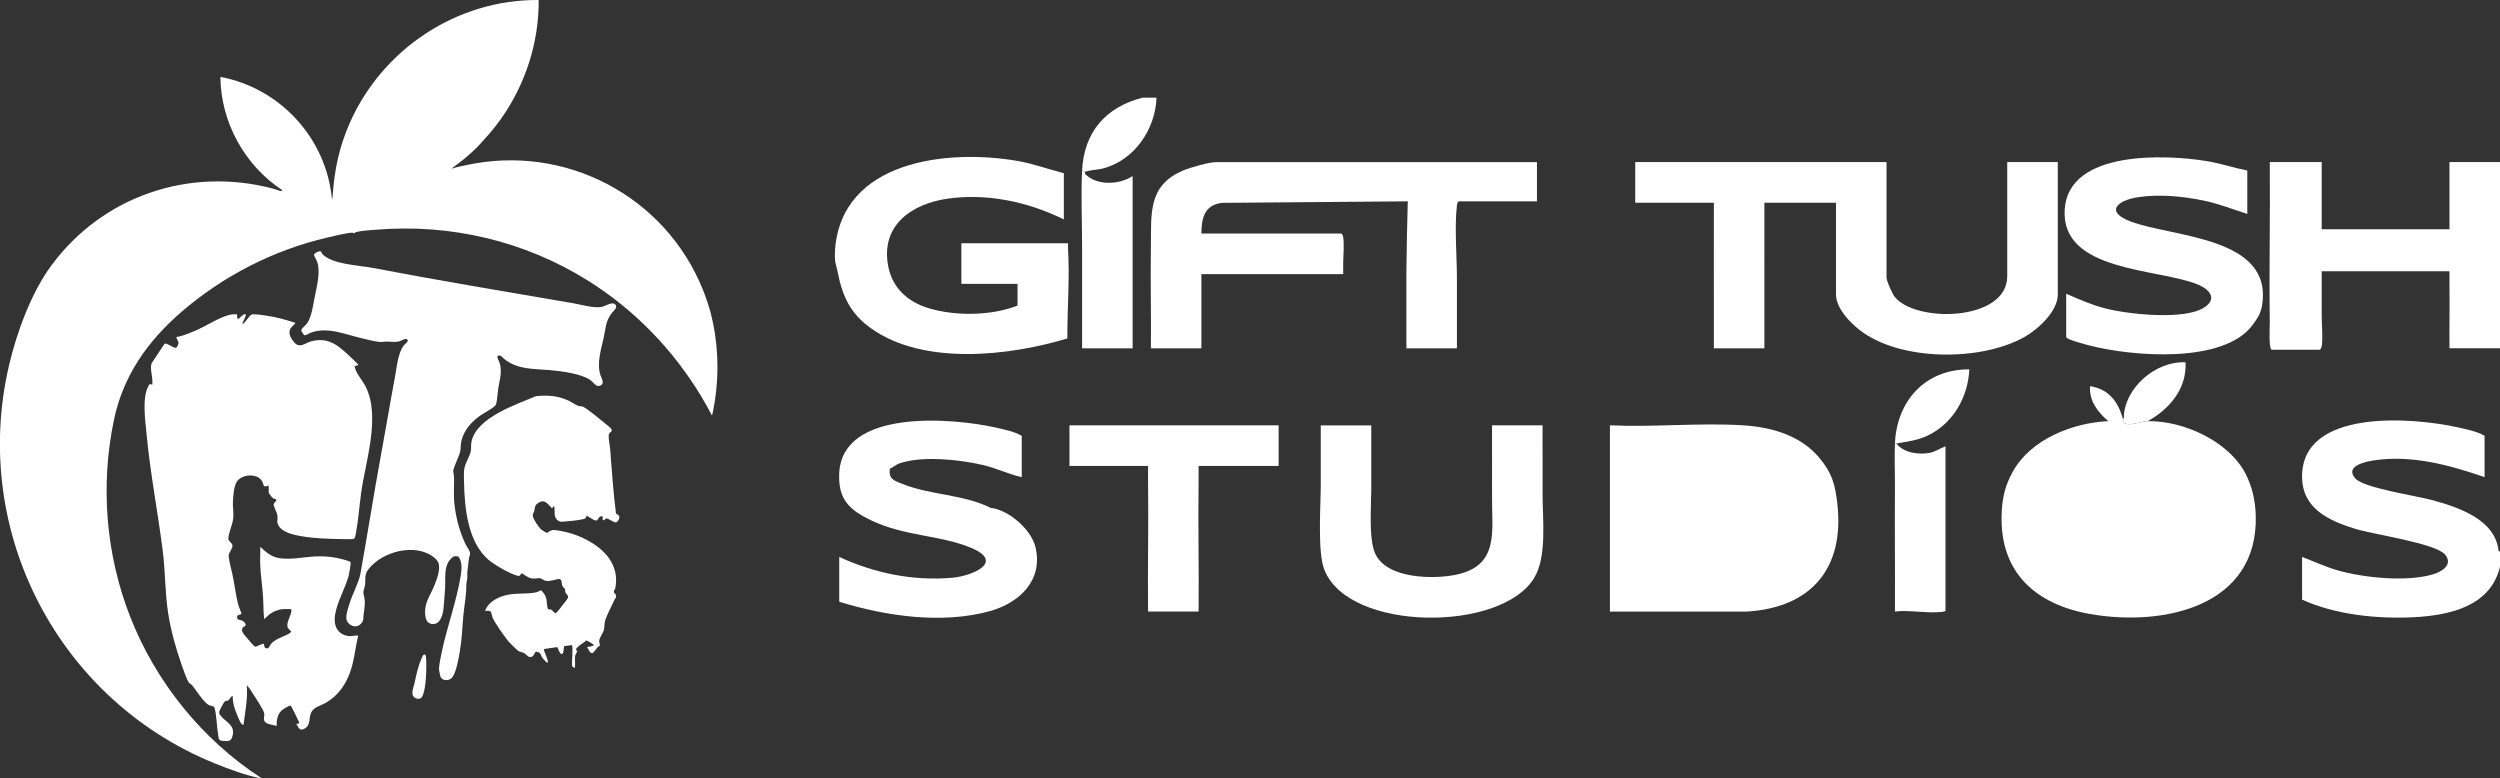
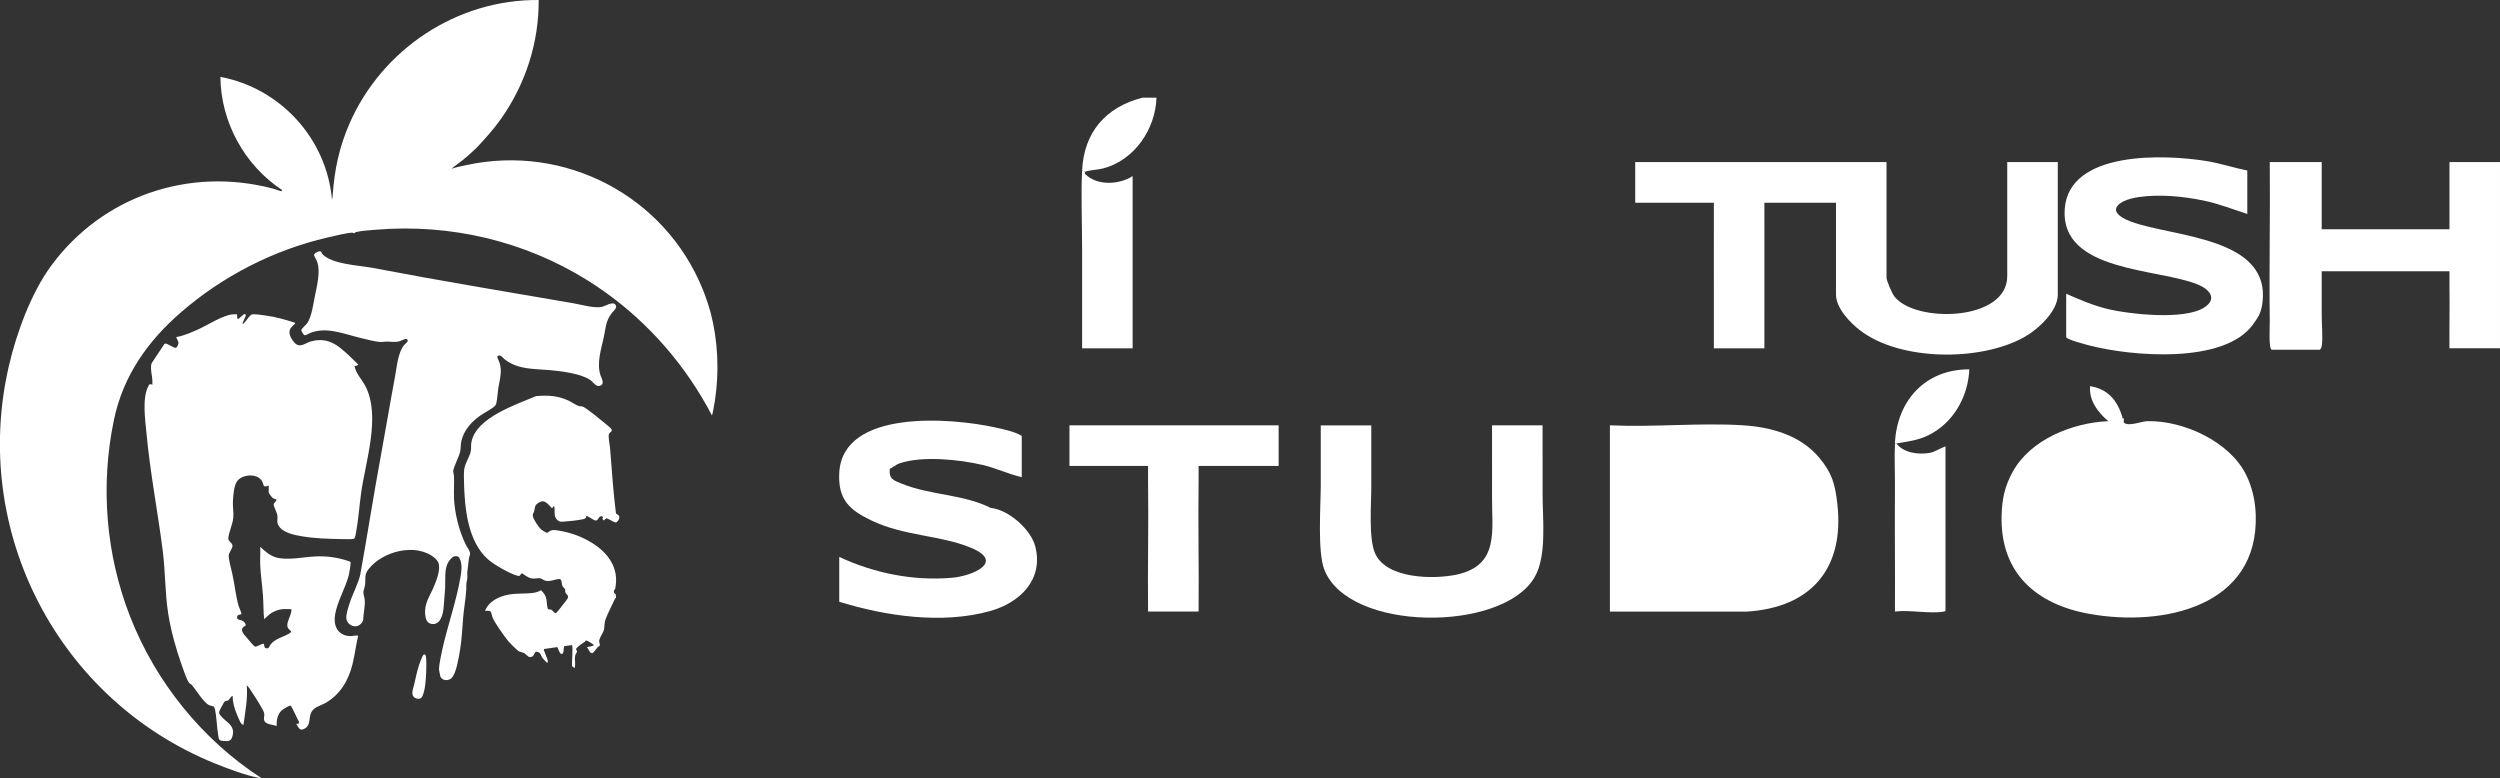
<svg xmlns="http://www.w3.org/2000/svg" id="Layer_2" data-name="Layer 2" viewBox="0 0 643.17 200.25">
  <rect x="0" y="0" width="643.17" height="200.25" fill="#333333" stroke="none" />
  <defs>
    <style>
      .cls-1 {
        fill: #fff;
      }
    </style>
  </defs>
  <g id="Layer_1-2" data-name="Layer 1">
    <g>
      <path class="cls-1" d="M92.15,163.52c-.57,2.41-.87,4.9-1.45,7.31-1.01,4.17-3.18,7.89-6.99,10.03-1.46.82-3.21,1.05-3.8,2.83-.42,1.27-.08,2.86-1.38,3.67-1.41.88-1.66-.09-2.31-1.12.33-.08.76.04.74-.45-.31-.49-1.92-4.16-2.2-4.24-.37-.11-2.05.98-2.36,1.28-1.06,1.01-1.25,2.56-1.24,3.96-.81-.37-2.65-.4-3.09-1.22-.39-.73.05-1.33-.1-2.08-.18-.89-2.38-4.27-3.01-5.21-.45-.69-.87-1.42-1.48-1.99.3,3.43-.4,6.81-.84,10.19-.06.07-.54-.3-.6-.37-.3-.4-.88-1.8-1.1-2.33-.63-1.53-1.1-3.04-1.07-4.72-.55.05-.68.8-1.14,1.09-.39.25-.73.09-1.04.44-.11.13-1.15,2.07-1.21,2.25-.19.59-.08.82.27,1.26,1.43,1.8,3.81,2.42,3.07,5.24-.35,1.34-.98,1.39-2.27,1.29-1.34-.11-1.22-.36-1.42-1.55-.36-2.11-.38-4.55-.83-6.59-.03-.12-.21-.64-.26-.7-.07-.07-.97-.24-1.23-.37-1.51-.73-3.34-3.97-4.55-5.3-.12-.13-.37-.19-.51-.33-.64-.64-1.59-3.55-1.96-4.58-1.5-4.23-2.83-8.97-3.52-13.4-.84-5.36-.71-10.72-1.4-16.12-1.28-10.02-3.21-19.92-4.16-29.99-.32-3.45-1.18-9.09.38-12.19.33-.66.37-.84,1.11-.53-.02-.41.03-.83,0-1.24-.08-1.25-.64-3.22-.17-4.33l3.24-4.88c.07-.08.16-.13.26-.14.61-.08,2.16,1.25,2.75,1.08.31-.09.66-1.03.65-1.33,0-.24-.66-1.35-.58-1.43,2.04-.35,4-1.23,5.88-2.09,2.39-1.1,6.13-3.54,8.63-3.75.17-.01,1.1-.04,1.14,0,.04.04-.1,1.16.25,1.18.29.02,1.42-1.44,1.83-1.24.09.04.19.17.18.28-.02.27-.97,2.14-.87,2.25.26-.02.48-.32.64-.49.45-.49,1.25-1.87,1.89-1.98.71-.11,2.63.19,3.45.31,2.64.36,5.07,1.05,7.59,1.87.11.13-1.06,1.17-1.21,1.42-.76,1.24.18,2.79,1.06,3.73,1.34,1.44,2.74.05,4.11-.35,2.84-.82,5.2-.22,7.47,1.54,1.69,1.31,3.26,2.92,4.8,4.4-.24.3-.63.36-.99.35.35,1.98,1.94,3.5,2.83,5.24,3.97,7.78.01,19.26-1.13,27.49-.47,3.42-.69,6.85-1.33,10.25-.08.41-.17,1.33-.57,1.51-.3.14-2.59.06-3.12.06-3.38-.06-6.92-.16-10.26-.73-1.96-.33-4.9-.92-5.96-2.75-.58-1.01-.16-1.46-.28-2.49-.1-.89-.97-2.34-.97-2.9,0-.54.81-.88.69-1.27-.05-.15-.64-.23-.89-.4-.24-.17-1.08-1.23-1.08-1.49v-1.73c-1.62.53-1.14-.04-1.67-1.06-1.16-2.24-5.35-1.91-6.57.1-.75,1.24-.91,3.7-.97,5.16-.06,1.37.23,2.81.09,4.15-.17,1.67-1.13,3.53-1.28,5.26.05.78.99,1.06,1.08,1.81.07.63-.81,1.71-.95,2.37-.16.77.65,3.84.88,4.8.63,2.67.87,5.68,1.65,8.37.16.55.65,1.51.72,1.96.03.19-.02.12-.12.17-.55.24-1.13.11-.96,1.01.09.48.75.42,1.12.57.38.15.84.51.98.9.24.64-.19.5-.52.81-.97.89.29,2.04.9,2.77.33.41,1.7,2.05,2.02,2.24.32.19,1.1-.34,1.51-.48.17-.06.63-.26.76-.22.36.11-.14,1.24.99,1.18.43-.03.57-.67.85-1.03,1.13-1.44,3.05-1.82,4.55-2.67,1.39-.78.29-.77-.12-1.57-.6-1.16.74-3,.89-4.3.01-.12.05-.52-.13-.52-.69,0-1.51-.06-2.18,0-1.1.1-2.38.63-3.26,1.29l-1.44,1.28c-.2-2.01-.16-4.06-.3-6.09-.17-2.55-.59-5.18-.7-7.72-.07-1.6.06-3.21,0-4.8,1.15,1.09,2.36,2.18,3.91,2.68,2.9.94,7.22-.07,10.3-.2,2.91-.13,5.52.23,8.29,1.12.17.05.68.22.74.39.1.31-.35,2.89-.47,3.36-.87,3.32-2.9,6.57-3.51,10.07-.47,2.69.5,5.18,3.48,5.54.94.11,1.65-.24,2.51-.09ZM116.8,127.75c-.07-1.75.08-3.51,0-5.25-.02-.42-.22-.99-.2-1.37.06-.9,1.49-3.68,1.77-4.87.23-.95.09-1.93.37-2.99.7-2.66,2.48-4.66,4.65-6.24,1.11-.8,2.97-1.71,3.89-2.55.47-.44.49-1.19.59-1.79.15-.97.18-1.96.34-2.93.37-2.22,1.05-4.25.27-6.56-.17-.5-1.04-1.73-.05-1.74.63,0,.86.55,1.29.89,3.52,2.81,7.58,2.49,11.78,2.87,2.88.26,7.97.89,10.34,2.53.87.61,1.53,1.96,2.65,1.44,1.15-.53.24-1.91-.02-2.69-.97-3,.15-6.58.81-9.48.59-2.59.41-4.23,2.12-6.49.44-.57,1.62-1.36.88-2.2-.72-.81-2.52.39-3.37.6-1.9.46-5.38-.56-7.4-.91-17.22-2.96-34.52-5.83-51.68-9.11-3.51-.67-10.5-.88-12.96-3.62-.12-.14-.14-.43-.25-.54-.38-.37-1.76.33-1.84.84.21.66.66,1.25.88,1.95.79,2.53-.15,6.18-.67,8.74-.42,2.1-.76,4.91-1.87,6.74-.33.54-1.51,1.46-1.61,1.87-.05.22.52,1.11.68,1.26.36.32,1.22-.35,1.65-.52,4.32-1.65,8.73.33,12.98,1.33,1.3.31,3.8.97,5.01,1.02.57.02,1.07-.11,1.58-.11,1.19,0,2.09.23,3.3-.06.53-.13,1.47-.76,1.9-.57.87.39-.4,1.22-.69,1.58-1.56,1.93-1.85,5.75-2.31,8.18-1.26,6.66-2.35,13.34-3.58,19.97-1.9,10.22-3.47,20.49-5.32,30.71-.38,2.1-2.06,5.25-2.77,7.52-.33,1.06-1.01,3.01-.82,4.04.31,1.67,2.41,2.56,3.67,1.29.87-.87.61-1.27.74-2.33.2-1.63.56-3.34.11-4.88-.39-1.34.14-1.77.28-2.85.19-1.54-.25-2.57.85-4,3.58-4.66,12.25-6.93,17.03-2.96.37.31.83.83.99,1.29.61,1.71-.45,4.36-1.12,6-1.03,2.54-2.57,4.33-2.28,7.3.1,1.08.41,2.21,1.64,2.41,2.3.39,2.98-2.56,3.1-4.28.11-1.68.31-3.38.39-5.05.11-2.11-.29-4.84.91-6.71.29-.45.97-1.29,1.51-1.36.99-.12,1.2.2,1.51,1.06.49,1.35.24,3,0,4.4-1.07,6.19-3.32,12.46-4.68,18.59-.25,1.15-.83,3.94-.84,5.01,0,.18.26,1.37.32,1.66.26,1.28,2.01,1.47,2.91.63,1.22-1.13,1.89-5.43,2.18-7.17.47-2.81.59-5.66.82-8.48.2-2.37.65-4.75.79-7.12.06-.98-.07-1.46.19-2.41.21-.79,0-1.52.1-2.25.16-1.15.27-2.3.41-3.45.04-.33.27-.75.28-1.11.01-.81-.76-1.65-1.1-2.35-1.82-3.73-2.9-8.23-3.06-12.39ZM158.47,132.1c-.69-5.41-1.05-10.88-1.48-16.34-.09-1.16-.4-2.53-.4-3.66,0-.95.84-.84.8-1.48-.02-.38-1.19-1.25-1.54-1.54-1.09-.91-4.8-3.99-5.85-4.44-.4-.17-.66-.07-1.03-.16-.64-.16-2.05-1.12-2.8-1.46-2.81-1.26-5.2-1.37-8.27-1.11-5.14,2.2-15.28,5.47-16.6,11.71-.19.89-.03,1.7-.19,2.48-.25,1.25-1.3,2.86-1.61,4.23-.23,1.01-.15,2.47-.13,3.54.14,6.64.9,15.44,6.24,20.09,1.53,1.33,5.59,3.68,7.52,4.16.84.21.6-.32,1.13-.65.82.49,1.55,1.17,2.52,1.34.77.14,1.52-.11,2.12-.05.41.04,1.05.61,1.6.68,1.31.18,2.17-.39,3.27-.48.87-.07.64,1.06.91,1.74.18.45.6.68.66.82.1.21.02.56.12.87.18.57.93.79.62,1.47-.2.44-1.28,1.74-1.65,2.21-.25.32-1.2,1.65-1.49,1.67-.39.03-.71-.73-1.15-.89-.27-.1-.5-.03-.7-.09-.39-.13-.41-2.03-.49-2.48-.19-1.05-.68-1.71-1.42-2.44-.58.35-1.2.57-1.88.67-2.08.3-4.21.08-6.29.44-2.53.44-5.26,1.67-6.22,4.22,1.88-.21,1.45.37,1.9,1.61.51,1.38,3.13,5.02,4.14,6.26.33.4,2.2,2.24,2.58,2.47.41.26,1,.25,1.51.56.64.4,1.07,1.33,1.98.86.6-.31.58-1.36,1.18-1.26,1.14.19.99.94,1.52,1.66.11.15,1.1,1.19,1.18,1.19.1,0,.15-.24.16-.34.05-.62-1.22-2.93-.99-3.21l3.39-.49c.22.08.56,1.83,1.2,1.78.58-.05.39-1.64.64-2.04l1.93-.25c.4.11-.05,4.65.06,5.3-.03.19.6.61.69.55.26-1.03-.08-2.07.11-3.11.06-.31.46-.87.47-1.11.02-.3-.51-.44-.03-.92.53-.54,1.5-1.25,2.11-1.62.05-.03.06-.21.18-.26.37-.13,1.74.88,2.11,1.13,0,.25-1.53.53-1.78.55.35.44.81,1.99,1.55,1.45.35-.25.87-1.12,1.18-1.44.13-.13.49-.29.51-.33.17-.29-.21-1.04-.12-1.45,0-.04.25-.63.28-.71.26-.62.81-1.37.94-1.95.22-.95,0-1.6.45-2.81.61-1.61,1.65-3.56,2.4-5.21.06-.13.23-.09.24-.27,0-.08-.01-.78-.03-.82-.04-.09-.45-.24-.49-.66-.06-.58.29-.63.3-.71,1.22-5.46-1.93-9.6-6.46-12.21-2.83-1.63-5.51-2.5-8.83-2.97-.63-.09-1.14.01-1.67.32-.22.13-.3.41-.59.37-.19-.03-1.2-.64-1.39-.8-.67-.53-2.12-2.7-2.23-3.52-.08-.61.25-.83.37-1.26.13-.47.11-.99.34-1.44.27-.5,1.3-1.11,1.88-1.09,1.03.03,2.21,1.79,2.38,1.78.1,0,.27-.59.54-.49.29,1.26-.29,2.66.89,3.61.49.39.83.38,1.44.34,1.28-.07,3.81-.34,5.03-.62.47-.1,1.01-.3.87-.87.11-.14,1.86,1.03,2.1,1.11.92.31.83-.35,1.3-.78.25-.23.57-.34.86-.08.18.16-.1.26-.08.48.02.16.21.35.33.46.12-.1.61-.56.69-.56.32-.03,1.87,1.04,2.39,1.06.4.01.87-.78.92-1.14.1-.72-.39-.84-.89-1.17ZM109.58,168.92c.24,2.06.05,6.22-.34,8.27-.1.54-.42,1.88-.78,2.24-.47.48-1.22.42-1.74.08-1.19-.79-.37-2.48-.13-3.58.36-1.68.74-3.4,1.28-5.05.13-.4.83-2.23,1.06-2.4.4-.3.61.06.65.45ZM184.53,92.08c-.04-.18-.04-.38-.03-.57,0,0,0-.02,0-.02-.19-3.83-.75-7.47-1.62-10.82-.03-.13-.07-.27-.1-.4-.47-1.67-1-3.3-1.59-4.82,0-.02-.02-.05-.03-.08-.12-.31-.24-.63-.37-.94-9.74-24.04-35.43-37.51-60.93-31.93-1.08.23-2.77.57-3.76.94-1.03.39-2.89,1.85-3.99,2.49-8,4.64-17.31,7.17-26.6,7.11.07-.57-.05-1.13-.1-1.68-1.39-15.7-13.25-28.67-28.71-31.58.11,11.69,6.23,22.76,15.93,29.15-.1.09-.16.23-.32.23-.33,0-1.66-.52-2.13-.65-21.51-5.65-43.76,1.93-56.93,19.74-5.23,7.07-8.97,17.31-10.96,25.87-9.89,42.66,12.76,86,53.02,102.3,3.42,1.38,7.98,3.09,11.58,3.77.1.02.32.13.3-.05-15.17-9.84-27.15-24.68-33.73-41.55-6.23-15.96-7.69-33.63-4.14-50.61,2.37-11.3,8.67-20.22,17.28-27.67,10.74-9.29,23.74-15.97,37.62-19.2,1.21-.28,5.64-1.37,6.58-1.23.13.02.26.17.3.17.06,0,.29-.29.52-.35,1.32-.34,3.79-.5,5.23-.61,19.14-1.56,38.1,2.95,54.24,13,1.5.94,2.99,1.92,4.44,2.96,11.6,8.23,21.06,19.24,27.64,31.85.08-.3.15-.61.23-.91,0-.02,0-.04.01-.06.75-3.59,1.16-7.46,1.16-11.5,0-.79-.02-1.57-.05-2.35ZM89.95,31.71c-2.63,6-3.89,11.79-4.34,18.33-.03.4-.09.96-.2,1.34.05.55.17,1.11.1,1.68,9.3.06,18.6-2.47,26.6-7.11,1.1-.64,2.96-2.11,3.99-2.49.88-.79,1.9-1.43,2.82-2.18.77-.63,1.73-1.4,2.42-2.08.06-.06.14-.13.22-.2l.23-.22.83-.77h0c2.26-2.42,4.41-4.77,6.31-7.49C135.19,21.65,138.68,10.9,138.58,0c-21.03-.16-40.23,12.61-48.63,31.71Z" />
      <g>
        <path class="cls-1" d="M297.53,25.13c-.26,8.08-5.67,16.09-13.72,18.2-1.57.41-3.24.34-4.7.89-.1-.13-.54-.22-.72-.36.47-9.82,6.04-16.3,15.53-18.73h3.61Z" />
        <path class="cls-1" d="M487.5,114.11c.48-11,7.79-19.13,19.14-19.09-.3,7.08-4.13,13.84-10.59,16.99-2.73,1.33-5.35,1.56-8.19,2.1h-.36Z" />
-         <path class="cls-1" d="M546.38,107.63c.03-7.75,8.22-14.85,15.89-14.41.35,6.76-4.13,12.07-9.75,15.13-1.7.03-4.89,1.49-6.14.36,0-.36,0-.72,0-1.08Z" />
        <g>
          <path class="cls-1" d="M642.81,41.7h-12.64v17.29h-32.87v-17.29h-13.36c.14,13.68-.19,27.39,0,41.07.01,1.05-.33,7.2.54,7.2h12.28c.25,0,.49-.6.54-.9.36-1.98-.02-5.85,0-8.11.03-3.72-.02-7.45,0-11.17h32.87c.01,1.32-.02,2.65,0,3.96.08,5.28-.05,10.58,0,15.85h13v-47.91h-.36Z" />
          <path class="cls-1" d="M529.4,75.74v-34.04h-13v29.36c0,11.66-23.75,12.12-29.04,5.19-.6-.79-2.02-4-2.02-4.83v-29.72h-64.65v10.45h20.23c.03,9.72-.04,19.46,0,29.18.01,2.76,0,5.53,0,8.29h13c0-2.4-.01-4.81,0-7.2.05-10.08-.04-20.18,0-30.26h18.42v23.6c0,3.53,3.65,7.26,6.14,9.19,10.32,7.98,30.99,8.09,42.26,1.8,3.53-1.97,8.67-6.62,8.67-10.99Z" />
          <path class="cls-1" d="M548.2,57c-6.86-2.58-3.41-5.5,1.97-6.29,5.47-.8,11.41-.21,16.8.9,3.86.8,7.46,2.24,11.19,3.43v-11.17c-3.48-.69-6.89-1.84-10.4-2.42-10.53-1.73-35.49-2.87-36.57,12.31-1.16,16.33,24.24,15.23,34.32,19.47,2.95,1.24,5.02,3.65,1.57,5.88-5.09,3.29-19.24,1.77-25.12.32-3.63-.9-6.99-2.37-10.39-3.86v11.17c.21.66,5.01,1.88,5.98,2.14,10.9,2.82,34.64,4.84,42.05-5.38,1.23-1.7,2.02-2.83,2.37-5.03,2.8-17.62-22.95-17.39-33.77-21.47Z" />
          <path class="cls-1" d="M254.91,130.68c-7.02-3.54-15.62-3.27-22.84-6.22-2.08-.85-3.44-1.13-3.16-3.87.43-.09,1.6-1.07,2.43-1.36,5.86-2.03,15.47-1.02,21.48.39,3.43.8,6.68,2.37,10.04,3.14v-10.63c-1.96-1.15-4.6-1.67-6.86-2.17-11.06-2.45-39.26-4.85-40.09,11.71-.34,6.78,2.55,9.51,8.31,12.25,8.51,4.05,17.72,3.72,25.64,7.03,8.74,3.66.25,7.24-4.92,7.69-9.99.87-20.01-1.17-29.03-5.36v11.53c11.95,3.71,26.47,5.81,38.72,2.42,7.67-2.12,13.85-7.99,11.74-16.55-1.11-4.5-6.9-9.53-11.46-10.01Z" />
          <path class="cls-1" d="M275.13,119.87h20.23c.01,1.32-.02,2.65,0,3.96.16,11.16-.12,22.34,0,33.5h13c.12-11.16-.16-22.35,0-33.5.02-1.32-.01-2.65,0-3.96h20.59v-10.45h-53.81v10.45Z" />
          <path class="cls-1" d="M552.52,108.35c-1.7.03-4.89,1.49-6.14.36,0-.36,0-.72,0-1.08h-.36c-.03-.11.03-.25,0-.36-1.3-4.2-3.71-7.22-8.31-7.92-.3,3.73,2.01,6.74,4.69,9-9.2.41-19.95,4.66-24.56,12.97-2.07,3.73-2.76,6.94-2.89,11.17-.45,14.79,8.75,22.99,22.69,25.46,18.89,3.35,43.43-1.87,42.69-25.46-.11-3.6-.9-7.22-2.53-10.45-4.28-8.48-16.01-13.85-25.28-13.69Z" />
-           <path class="cls-1" d="M296.08,89.61h13v-19.09h36.48c.02-.96-.02-1.93,0-2.88.04-1.76.28-5.12,0-6.66-.05-.3-.29-.9-.54-.9h-35.94c.03-3.98.76-7.31,5.27-7.89l47.83-.39c-.16,6.13-.32,12.24-.36,18.37-.04,6.48.03,12.97,0,19.45h13c0-5.88-.01-11.77,0-17.65.01-5.68-.65-13.56-.02-18.93.04-.36.16-1.24.56-1.24h20.05v-10.09h-82.53c-1.78,0-6.6,1.36-8.37,2.1-9.36,3.88-8.28,11.29-8.42,19.88-.15,8.63.11,17.3,0,25.94Z" />
-           <path class="cls-1" d="M625.55,128.62c-3.97-1.09-17.36-3.05-19.58-5.51-2.8-3.09,2.29-4.29,4.56-4.64,9.76-1.53,19.55,1.14,28.67,4.28v-10.63c-1.97-1.15-4.6-1.66-6.86-2.17-11.55-2.59-40.26-4.94-40.09,12.79.08,8.13,6.88,11.21,13.72,13.33,4.68,1.44,20.77,3.71,23.12,6.66,2.08,2.61-.95,4.39-3.25,5.06-6.72,1.95-17.54.88-24.28-1.01-3.23-.9-6.2-2.33-9.31-3.5v10.99c8.55,3.89,19.32,5,28.73,4.52,9.18-.47,19.77-2.78,22.19-12.99v-3.96h-.36c-.77-8.24-10.42-11.36-17.26-13.23Z" />
          <path class="cls-1" d="M468,117.71c-4.84-5.74-12.32-7.85-19.67-8.3-11.12-.69-22.95.54-34.15.01,0,3.24.01,6.49,0,9.73-.01,4.32,0,8.65,0,12.97-.01,8.4.01,16.82,0,25.22h35.23c16.69-1.04,25.15-11.22,23.28-27.74-.58-5.1-1.37-7.94-4.7-11.89Z" />
          <path class="cls-1" d="M278.39,89.61h13c-.01-8.64.02-17.3,0-25.94-.01-6.12.01-12.25,0-18.37-3.47,2.25-9.09,2.53-12.17-.48-.17-.17-.06-.53-.11-.6-.1-.13-.54-.22-.72-.36-.32,6.55.01,13.57,0,20.17-.01,8.52.01,17.06,0,25.58Z" />
          <path class="cls-1" d="M396.85,116.99c-.01-2.52,0-5.05,0-7.57h-13c0,2.52.01,5.05,0,7.57-.02,3.48.04,6.97,0,10.45-.11,8.91,2.05,17.94-9.02,20.37-5.94,1.3-18.05,1.14-21.02-5.35-1.79-3.89-.99-12.92-1.02-17.53-.04-5.16.03-10.33,0-15.49h-13c-.01,5.16.01,10.33,0,15.49-.02,5.47-.86,17.03.91,21.61,6.21,16.06,45.69,16.2,54.05,2.05,3.28-5.55,2.09-14.97,2.11-21.49,0-3.36.02-6.73,0-10.09Z" />
          <path class="cls-1" d="M500.51,114.83c-1.41.5-2.71,1.47-4.24,1.71-2.9.45-6.49-.04-8.4-2.44h-.36c-.17,3.8.03,7.71,0,11.53-.08,10.56.06,21.14,0,31.7,3.72-.49,9.15.66,12.64,0,.24-.04.36-.1.36-.36-.03-10.44.04-20.9,0-31.34-.01-3.6.01-7.21,0-10.81Z" />
-           <path class="cls-1" d="M274.78,62.59h-27.45c-.01,1.2.02,2.41,0,3.6-.04,2.28.03,4.57,0,6.84h14.45v5.58c-6.68,2.64-15.83,2.76-22.75.72-5.32-1.57-9.34-5.06-10.48-10.63-2.17-10.62,5.91-16.3,15.39-17.61,10.16-1.41,20.68.88,29.75,5.36v-11.89c-3.95-1.01-7.8-2.43-11.84-3.14-18.05-3.15-45.4-.19-47.03,22.95-.05.77-.05,1.75,0,2.52.05.73.56,2.4.72,3.24,1.21,6.2,3.29,10.59,8.55,14.34,13.5,9.62,35.48,7.14,50.51,2.6-.04-7.63.63-15.46.17-23.07-.03-.48.03-.97,0-1.44Z" />
        </g>
      </g>
    </g>
  </g>
</svg>